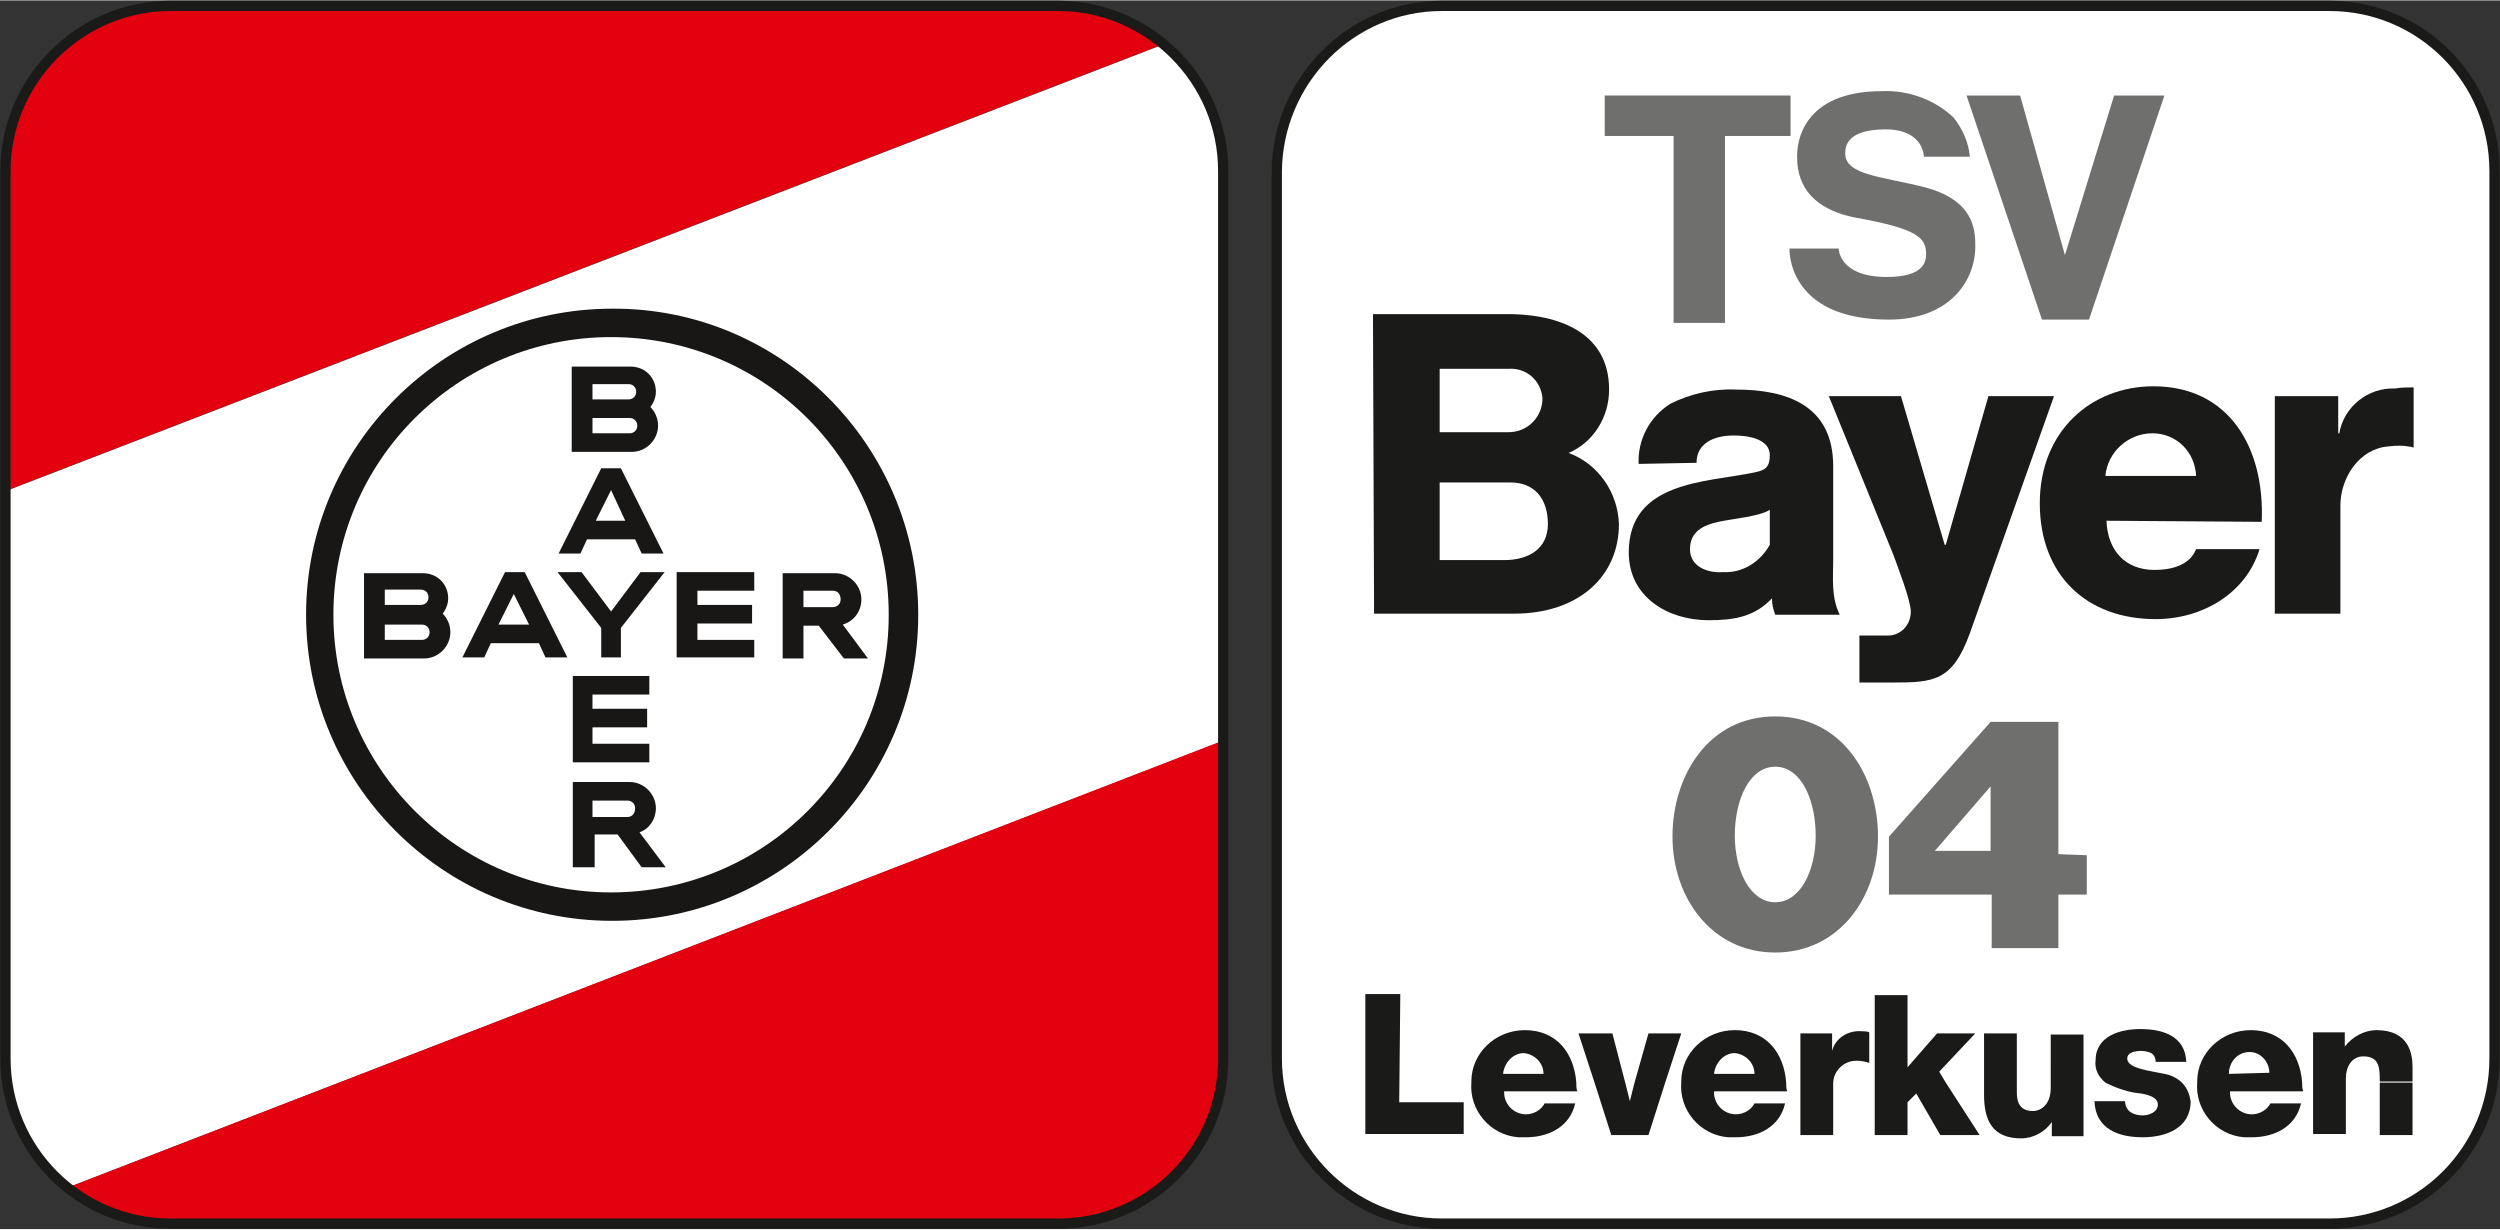
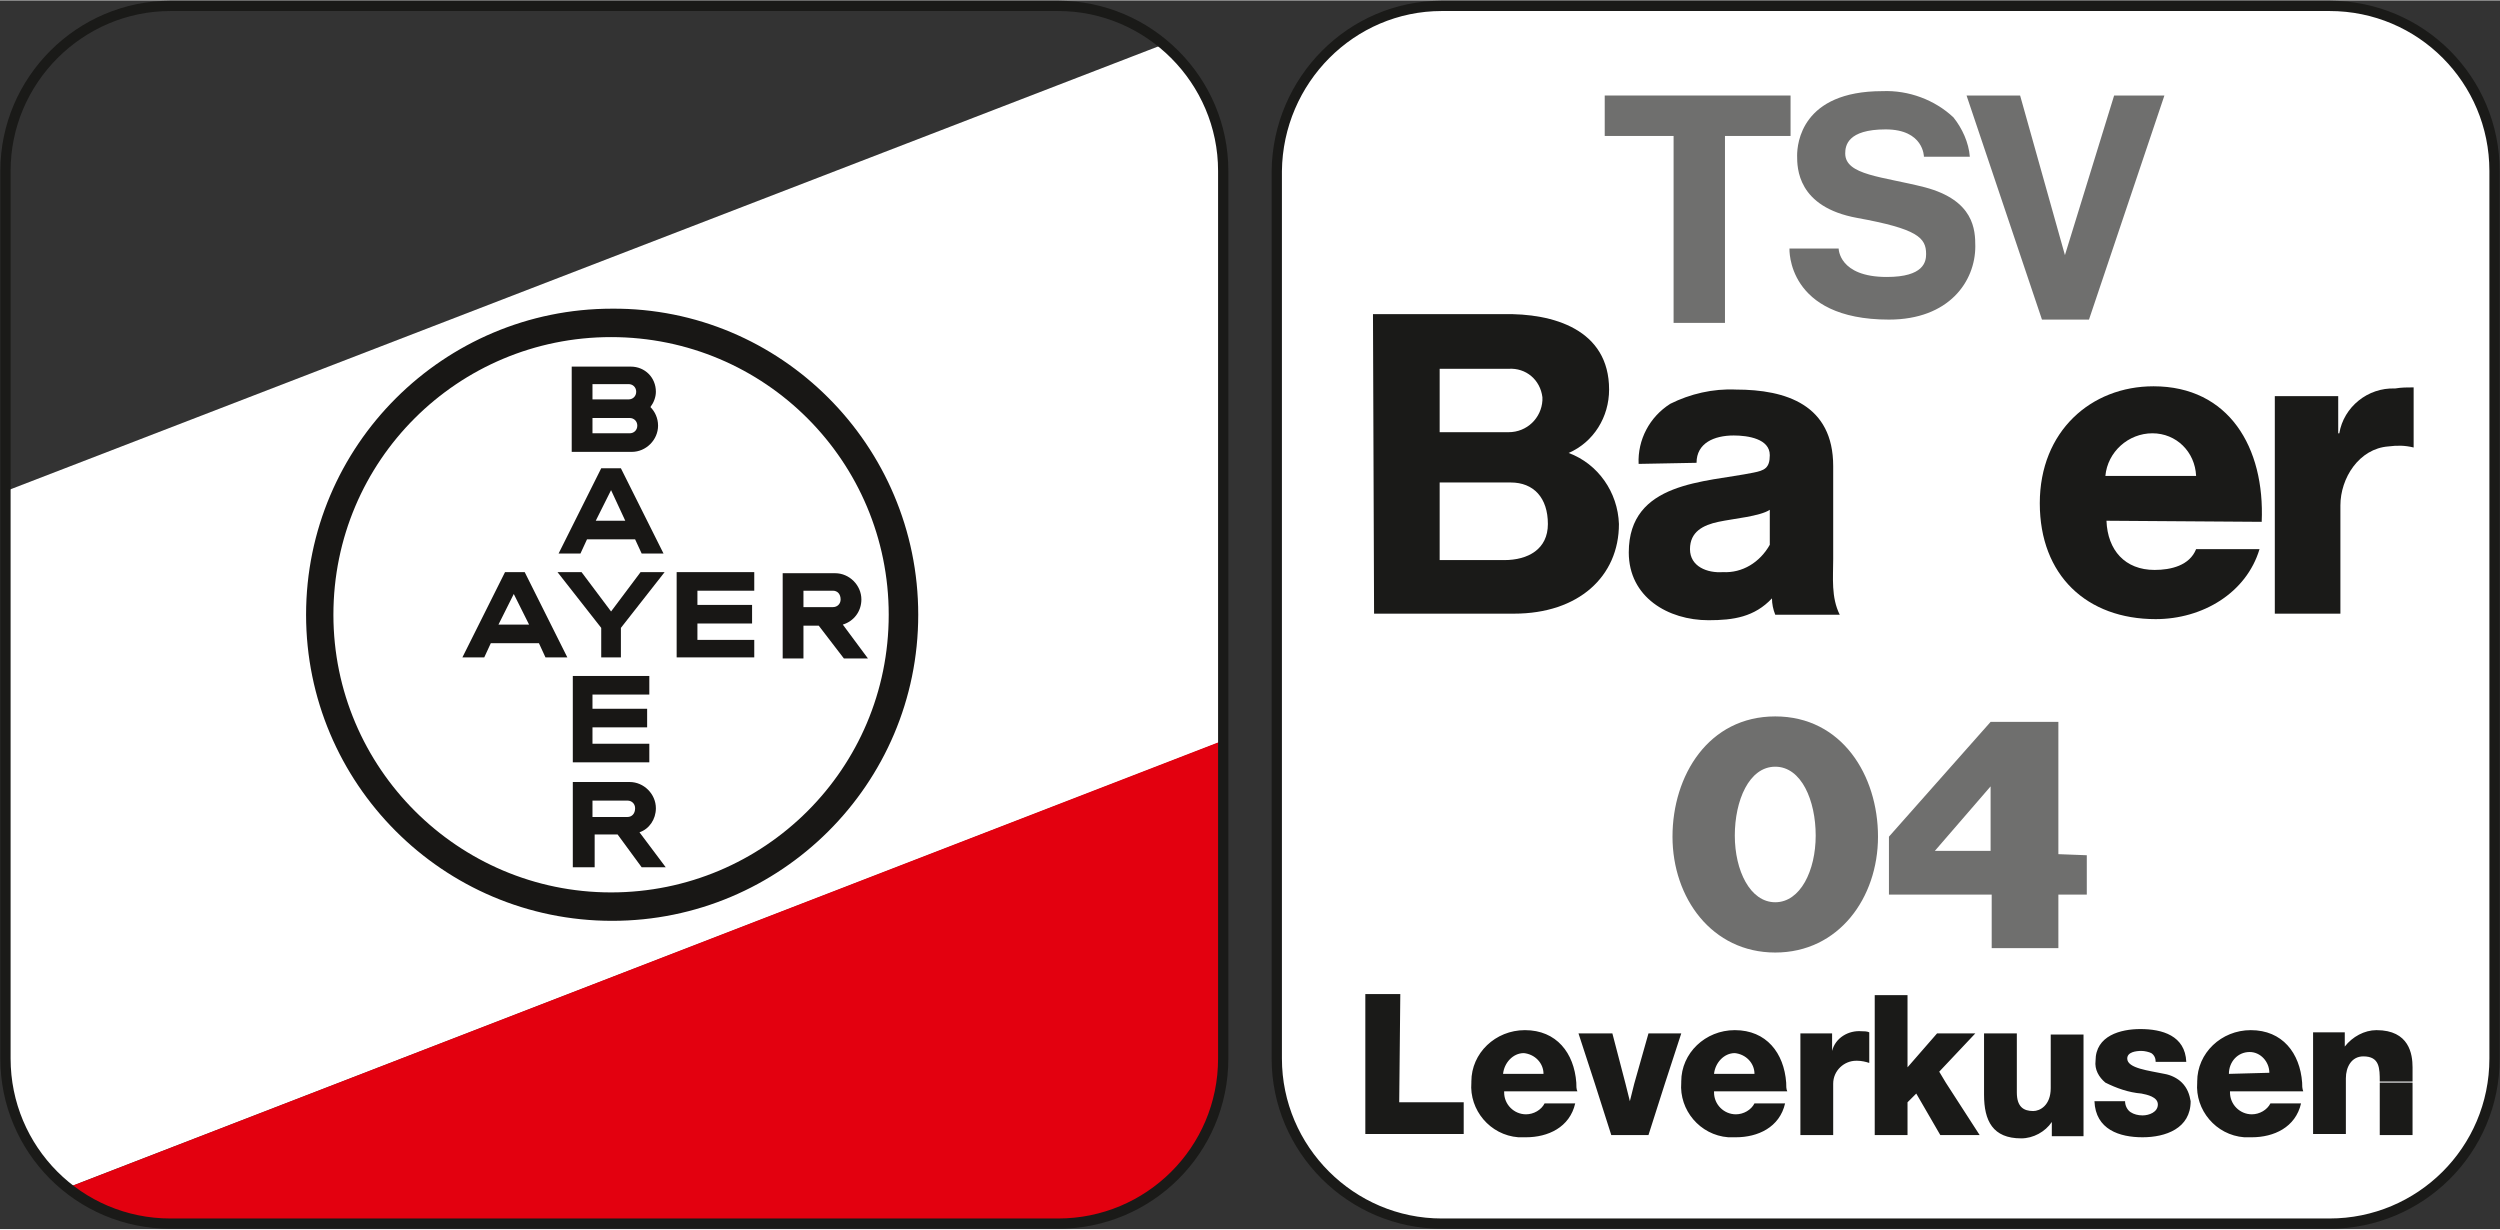
<svg xmlns="http://www.w3.org/2000/svg" version="1.1" id="logo-tsvbayer04" x="0px" y="0px" viewBox="0 0 228.7 112.4" enable-background="new 0 0 228.7 112.4" xml:space="preserve" width="122" height="60">
  <rect x="0" y="0" width="228.7" height="112.4" fill="#333333" stroke="none" />
  <title>logo-tsvbayer04</title>
  <path id="rechter-kasten" fill="#FFFFFF" stroke="#1A1A18" stroke-width="0.94" stroke-miterlimit="3.86" d="M131.9,0.5h81.2  c8.4,0,15.1,6.8,15.1,15.1l0,0v81.2c0,8.4-6.8,15.1-15.1,15.1h-81.2c-8.3,0-15.1-6.8-15.1-15.1V15.6C116.9,7.3,123.6,0.5,131.9,0.5  C132,0.5,132,0.5,131.9,0.5L131.9,0.5z" />
  <g id="bayer">
-     <path fill="#1A1A18" d="M187.9,36.2h-6L178,49.8h-0.1l-4-13.6h-6.6l5.9,14.5c0.4,1.1,1.6,4.2,1.6,5.2c0,1.3-1,2.3-2.3,2.2   c-0.1,0-0.2,0-0.2,0h-2.2v4.3h3c3.8,0,5.5-0.1,7.1-4.5L187.9,36.2z" />
    <path fill="#1A1A18" d="M208.1,56.1h6v-9.9c0-2.5,1.7-5.2,4.4-5.4c0.8-0.1,1.5-0.1,2.3,0.1v-5.5c-0.6,0-1.1,0-1.7,0.1   c-2.5-0.1-4.7,1.7-5.1,4.1h-0.1v-3.4h-5.8L208.1,56.1L208.1,56.1z" />
    <path fill="#1A1A18" d="M154.6,50.2c0-1.6,1.2-2.2,2.6-2.5s3.8-0.5,4.7-1.1c0,0.9,0,2.3,0,3.2c-0.9,1.6-2.5,2.6-4.3,2.5   C156.2,52.4,154.6,51.8,154.6,50.2L154.6,50.2z M155.2,42.3c0-1.8,1.6-2.5,3.4-2.5c1.3,0,3.3,0.3,3.3,1.8c0,1.2-0.5,1.4-1.5,1.6   c-4.4,0.9-11.4,0.8-11.4,7.3c0,4.1,3.6,6.2,7.3,6.2c2.3,0,4.2-0.3,5.8-2c0,0.5,0.1,1,0.3,1.5h5.9c-0.8-1.6-0.6-3.4-0.6-5.1v-8.5   c0-5.6-4.3-7-8.9-7c-2.1-0.1-4.2,0.4-6,1.3c-1.9,1.2-3,3.3-2.9,5.5L155.2,42.3z" />
    <path fill="#1A1A18" d="M131.7,44.1h6.5c2.1,0,3.4,1.4,3.4,3.8c0,2.3-1.8,3.3-4,3.3h-5.9L131.7,44.1L131.7,44.1z M125.7,56.1h12.8   c5.9,0,9.6-3.4,9.6-8.2c-0.1-2.9-1.9-5.5-4.6-6.5c2.3-1,3.7-3.3,3.7-5.8c0-5.5-5.1-7-9.7-6.9h-11.9L125.7,56.1L125.7,56.1z    M131.7,33.7h6.3c1.6-0.1,2.9,1,3.1,2.6c0,0.1,0,0.2,0,0.3c-0.1,1.6-1.4,2.9-3.1,2.9h-6.3V33.7z" />
    <path fill="#1A1A18" d="M192.6,43.5c0.2-2.2,2.1-3.9,4.3-3.9c2.2,0,3.9,1.7,4,3.9H192.6z M206.9,47.7c0.3-6.8-3-12.4-9.9-12.4   c-5.7,0-10.4,4.1-10.4,10.7s4.3,10.6,10.6,10.6c4.3,0,8.3-2.4,9.5-6.4h-5.8c-0.6,1.5-2.3,1.9-3.8,1.9c-2.7,0-4.3-1.8-4.4-4.5   L206.9,47.7z" />
  </g>
  <path id="Leverkusen" fill="#1A1A18" d="M163.4,99h-9.6v0c-0.2,2.5,1.7,4.8,4.3,5c0.2,0,0.5,0,0.7,0c2,0,4-0.9,4.5-3.1h-2.8  c-0.3,0.6-1,1-1.7,1c-1.1,0-2-0.9-2-2c0,0,0-0.1,0-0.1h6.7C163.4,99.6,163.4,99.3,163.4,99z M128.1,90.9h-3.2v12.8h9v-2.9H128  L128.1,90.9z M144.2,99h-9.6v0c-0.2,2.5,1.7,4.8,4.3,5c0.2,0,0.5,0,0.7,0c2,0,4-0.9,4.5-3.1h-2.8c-0.3,0.6-1,1-1.7,1  c-1.1,0-2-0.9-2-2c0,0,0-0.1,0-0.1h6.7C144.2,99.6,144.2,99.3,144.2,99L144.2,99z M199.6,99c-0.4-0.4-1-0.7-1.6-0.8  c-1.4-0.3-3.4-0.5-3.4-1.4c0-0.6,0.8-0.7,1.3-0.7c0.3,0,0.7,0.1,0.9,0.2c0.3,0.2,0.4,0.5,0.4,0.8h2.8c-0.1-2.4-2.2-3-4.2-3  c-1.8,0-4.1,0.6-4.1,2.9c-0.1,0.8,0.3,1.5,0.9,2c1,0.5,2.1,0.9,3.3,1c0.5,0.1,1.5,0.3,1.5,1s-0.8,1-1.4,1c-0.4,0-0.8-0.1-1.1-0.3  c-0.3-0.2-0.5-0.6-0.5-1h-2.8c0.1,2.6,2.3,3.3,4.4,3.3s4.4-0.8,4.4-3.3C200.3,100.1,200.1,99.5,199.6,99L199.6,99z M217.7,99.3v4.5  h3V99h-3V99.3z M210.6,99h-9.6v0c-0.2,2.5,1.7,4.8,4.3,5c0.2,0,0.5,0,0.7,0c2,0,4-0.9,4.5-3.1h-2.8c-0.3,0.6-1,1-1.7,1  c-1.1,0-2-0.9-2-2c0,0,0-0.1,0-0.1h6.7C210.6,99.5,210.6,99.3,210.6,99z M205.9,94.2c-2.7,0-4.9,2.1-4.9,4.7c0,0,0,0.1,0,0.1h9.6  C210.4,96.3,208.8,94.2,205.9,94.2z M203.9,98.2c0-1.1,0.8-2,1.9-2c1,0,1.8,0.9,1.8,1.9L203.9,98.2z M139.5,94.2  c-2.7,0-4.9,2.1-4.9,4.7c0,0,0,0.1,0,0.1h9.6C144,96.3,142.4,94.2,139.5,94.2L139.5,94.2z M137.5,98.2c0.1-1,0.9-1.9,1.9-1.9  c1,0.1,1.8,0.9,1.8,1.9H137.5z M158.7,94.2c-2.7,0-4.9,2.1-4.9,4.7c0,0,0,0.1,0,0.1h9.6C163.2,96.3,161.6,94.2,158.7,94.2  L158.7,94.2z M156.8,98.2c0.1-1,0.9-1.9,1.9-1.9c1,0.1,1.8,0.9,1.8,1.9H156.8z M217.4,94.2c-1.1,0-2.2,0.6-2.9,1.5l0,0v-1.3h-2.9  v9.3h3v-5.1c0-1,0.5-2,1.6-2c1.5,0,1.5,1.1,1.5,2.3h3v-1.3C220.7,96.4,220.4,94.2,217.4,94.2L217.4,94.2z M187.6,99.5  c0,1.6-1,2.1-1.6,2.1c-0.9,0-1.5-0.4-1.5-1.7v-5.4h-3v5.6c0,2.4,0.8,4,3.4,4c1.1,0,2.2-0.6,2.8-1.5l0,0v1.3h2.9v-9.3h-3L187.6,99.5z   M167.6,96.1L167.6,96.1v-1.6h-2.9v9.3h3v-4.6c0,0,0-0.1,0-0.1l0,0c0-1.2,1-2.1,2.1-2.1c0,0,0.1,0,0.1,0c0.4,0,0.8,0.1,1.1,0.2v-2.8  c-0.2-0.1-0.5-0.1-0.7-0.1C169.1,94.2,167.9,94.9,167.6,96.1L167.6,96.1z M177.4,98l3.3-3.5h-3.5l-2.7,3.1V91h-3v12.8h3v-3l0.8-0.8  l2.2,3.8h3.6L178,99L177.4,98z M149.5,99.1l-0.4,1.6l0,0l-0.4-1.6l-1.2-4.6h-3.1l1.5,4.6l1.5,4.7h3.4l1.5-4.7l1.5-4.6h-3L149.5,99.1  z" />
  <g id="tsv">
    <polygon fill="#6F6F6E" points="146.8,8.7 163.8,8.7 163.8,12.4 157.8,12.4 157.8,29.5 153.1,29.5 153.1,12.4 146.8,12.4  " />
    <polygon fill="#6F6F6E" points="179.9,8.7 184.8,8.7 188.9,23.3 193.4,8.7 198,8.7 191.1,29.2 186.8,29.2  " />
    <path fill="#6F6F6E" d="M172.2,8.3c2.4-0.1,4.8,0.8,6.5,2.4c0.8,1,1.4,2.3,1.5,3.6h-4.2c0,0,0-2.5-3.5-2.5s-3.7,1.5-3.7,2.2   c0,2,3.4,2.1,7.3,3.1c4.5,1.2,4.6,3.9,4.6,5.4c0,3.2-2.4,6.7-7.9,6.7c-9.4,0-9.1-6.5-9.1-6.5h4.5c0,0,0,2.6,4.4,2.6   c3.4,0,3.6-1.4,3.6-2.1c0-1.5-0.8-2.3-6.3-3.3s-5.5-4.6-5.5-5.7S164.8,8.3,172.2,8.3z" />
  </g>
  <g id="_04">
    <path fill="#6F6F6E" d="M188.3,78.1V66h-6.2l-9.3,10.5v5.3h9.4v4.9h6.1v-4.9h2.6v-3.6L188.3,78.1z M182.1,77.8h-5.1l5.1-5.9V77.8z" />
    <path fill="#6F6F6E" d="M162.4,65.5c-6.1,0-9.4,5.4-9.4,11s3.6,10.6,9.4,10.6s9.4-5,9.4-10.6S168.5,65.5,162.4,65.5z M162.4,82.5   c-2.3,0-3.7-2.9-3.7-6.1s1.3-6.3,3.7-6.3s3.7,3.1,3.7,6.3S164.7,82.5,162.4,82.5z" />
  </g>
  <g id="linker-kasten-inhalt">
-     <path fill="#E3000F" d="M106.4,4L0.4,44.9V15.6c0-8.3,6.8-15.1,15.1-15.1h81.2C100.3,0.5,103.7,1.7,106.4,4L106.4,4z" />
    <path fill="#FFFFFF" d="M0.5,44.9L106.5,4c3.5,2.9,5.5,7.1,5.5,11.6v52.1L6.2,108.6c-3.6-2.9-5.7-7.2-5.7-11.8V44.9z" />
    <path fill="#E3000F" d="M6.2,108.6l105.7-40.9v29.1c0,8.4-6.8,15.1-15.1,15.1H15.6C12.2,111.9,8.9,110.7,6.2,108.6z" />
  </g>
  <path id="linker-kasten" fill="none" stroke="#1A1A18" stroke-width="0.94" stroke-miterlimit="3.86" d="M15.6,111.9  c-8.4,0-15.1-6.8-15.1-15.1V15.6c0-8.3,6.8-15.1,15.1-15.1h81.2c8.3,0,15.1,6.8,15.1,15.1v81.2c0,8.4-6.8,15.1-15.1,15.1H15.6z" />
  <g>
    <path fill="#181715" d="M54.2,36.5h3.3c0.4,0,0.7-0.3,0.7-0.7c0-0.4-0.3-0.7-0.7-0.7h-3.3V36.5z M54.2,39.6h3.4   c0.4,0,0.7-0.3,0.7-0.7c0-0.4-0.3-0.7-0.7-0.7h-3.4V39.6z M59.5,37.2c0.4,0.4,0.7,1,0.7,1.7c0,1.3-1.1,2.4-2.4,2.4h-5.5v-7.8l5.4,0   c1.3,0,2.3,1,2.3,2.3C60,36.3,59.8,36.8,59.5,37.2z" />
    <path fill="#181715" d="M60.7,50.6h-2l-0.6-1.3h-4.4l-0.6,1.3h-2l3.9-7.8h1.8L60.7,50.6z M55.9,44.8l-1.4,2.8h2.7L55.9,44.8z" />
    <polygon fill="#181715" points="58.6,52.3 60.8,52.3 56.8,57.4 56.8,60.1 55,60.1 55,57.4 51,52.3 53.2,52.3 55.9,55.9  " />
    <polygon fill="#181715" points="69,52.3 69,54 63.8,54 63.8,55.3 68.8,55.3 68.8,57 63.8,57 63.8,58.5 69,58.5 69,60.1 61.9,60.1    61.9,52.3  " />
    <path fill="#181715" d="M74.9,57.2h-1.4v3h-1.9v-7.8h4.8c1.3,0,2.4,1.1,2.4,2.4c0,1.1-0.7,2-1.7,2.3l2.3,3.1h-2.2L74.9,57.2z    M76.2,54h-2.7v1.5h2.7c0.4,0,0.7-0.3,0.7-0.7C76.9,54.3,76.6,54,76.2,54z" />
    <path fill="#181715" d="M51.9,60.1h-2l-0.6-1.3h-4.4l-0.6,1.3h-2l3.9-7.8h1.8L51.9,60.1z M47,54.3l-1.4,2.8h2.8L47,54.3z" />
-     <path fill="#181715" d="M35.2,55.3h3.3c0.4,0,0.7-0.3,0.7-0.7c0-0.4-0.3-0.7-0.7-0.7l-3.3,0V55.3z M35.2,58.5h3.4   c0.4,0,0.7-0.3,0.7-0.7c0-0.4-0.3-0.7-0.7-0.7h-3.4V58.5z M40.5,56.1c0.4,0.4,0.7,1,0.7,1.7c0,1.3-1.1,2.4-2.4,2.4h-5.5v-7.8l5.4,0   c1.3,0,2.3,1,2.3,2.3C41,55.2,40.8,55.7,40.5,56.1z" />
    <polygon fill="#181715" points="59.4,61.8 59.4,63.5 54.2,63.5 54.2,64.8 59.2,64.8 59.2,66.5 54.2,66.5 54.2,68 59.4,68    59.4,69.7 52.4,69.7 52.4,61.8  " />
    <path fill="#181715" d="M58.1,73.9c0-0.4-0.3-0.7-0.7-0.7h-3.2v1.5h3.2C57.8,74.7,58.1,74.4,58.1,73.9z M52.4,79.3v-7.8h5.2   c1.3,0,2.4,1.1,2.4,2.4c0,1-0.6,1.9-1.5,2.2l2.4,3.2h-2.2l-2.2-3h-2.1v3H52.4z" />
    <path fill-rule="evenodd" clip-rule="evenodd" fill="#181715" d="M30.5,56.2c0-14.1,11.4-25.4,25.4-25.4   c14.1,0,25.4,11.4,25.4,25.4c0,14.1-11.4,25.4-25.4,25.4C41.9,81.6,30.5,70.2,30.5,56.2z M84,56.2c0,15.5-12.6,28-28,28   c-15.5,0-28-12.6-28-28c0-15.5,12.6-28,28-28C71.4,28.1,84,40.7,84,56.2z" />
  </g>
</svg>